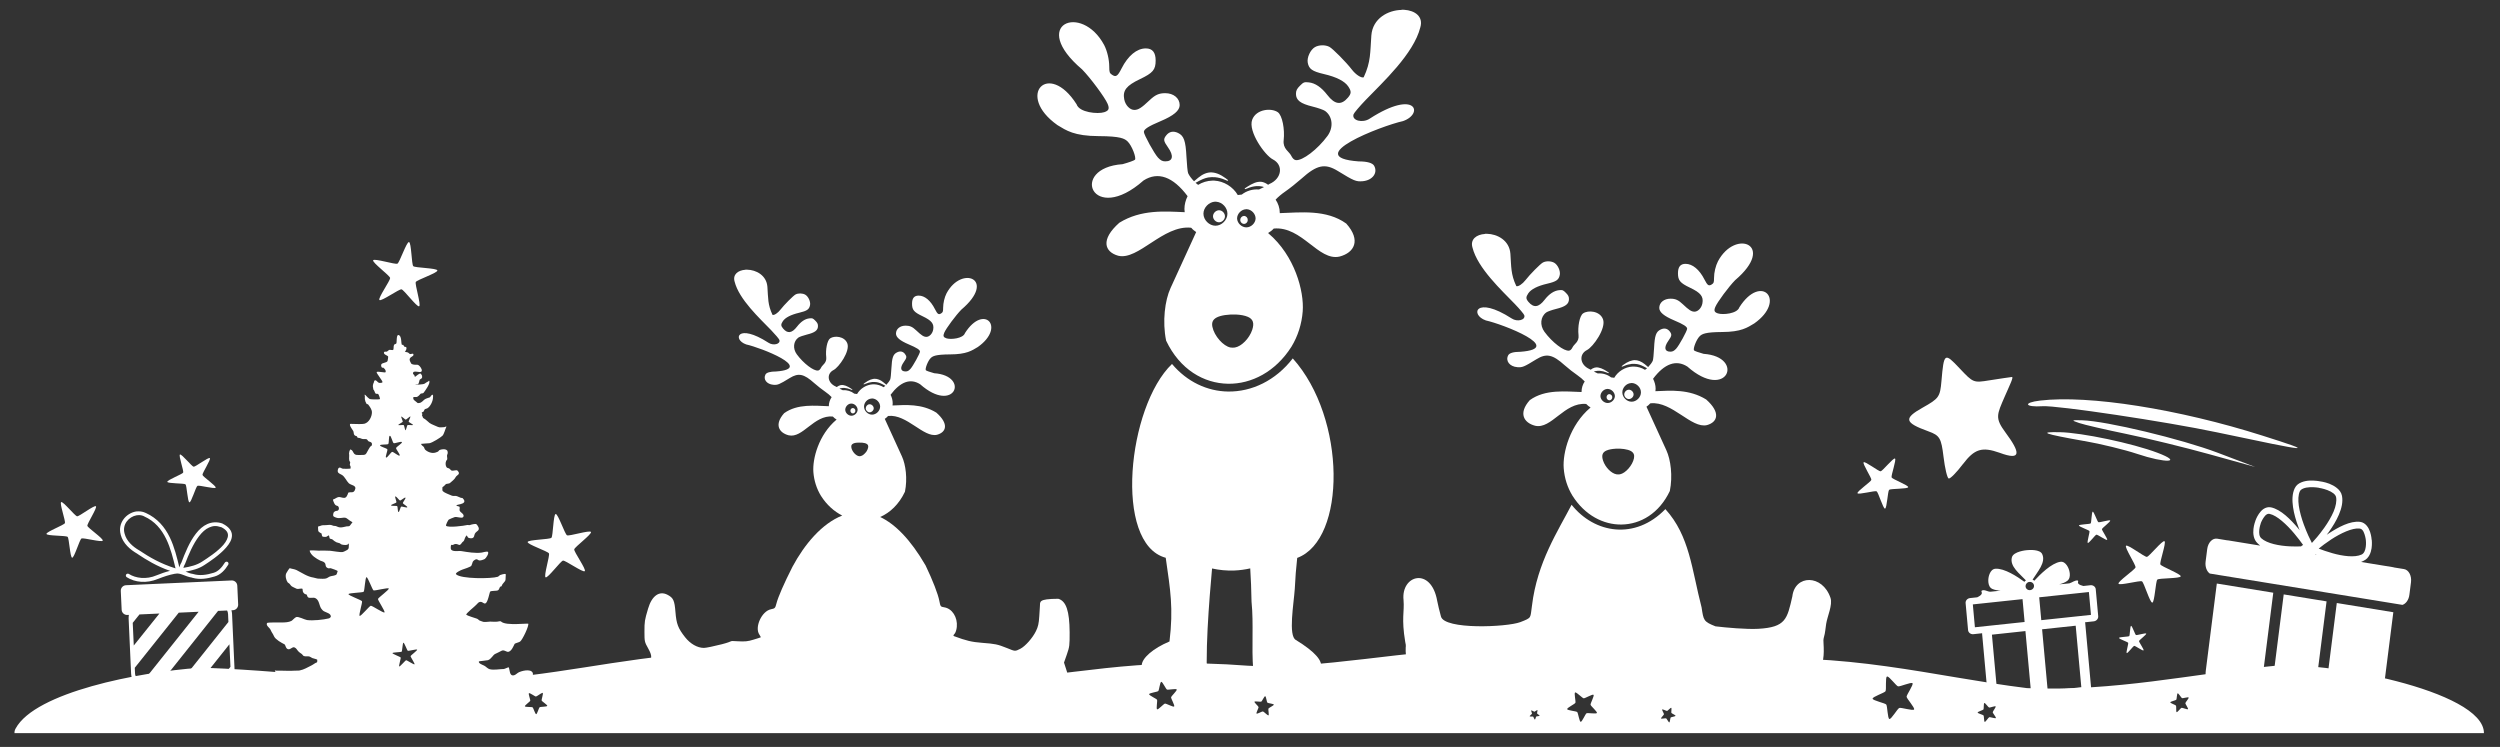
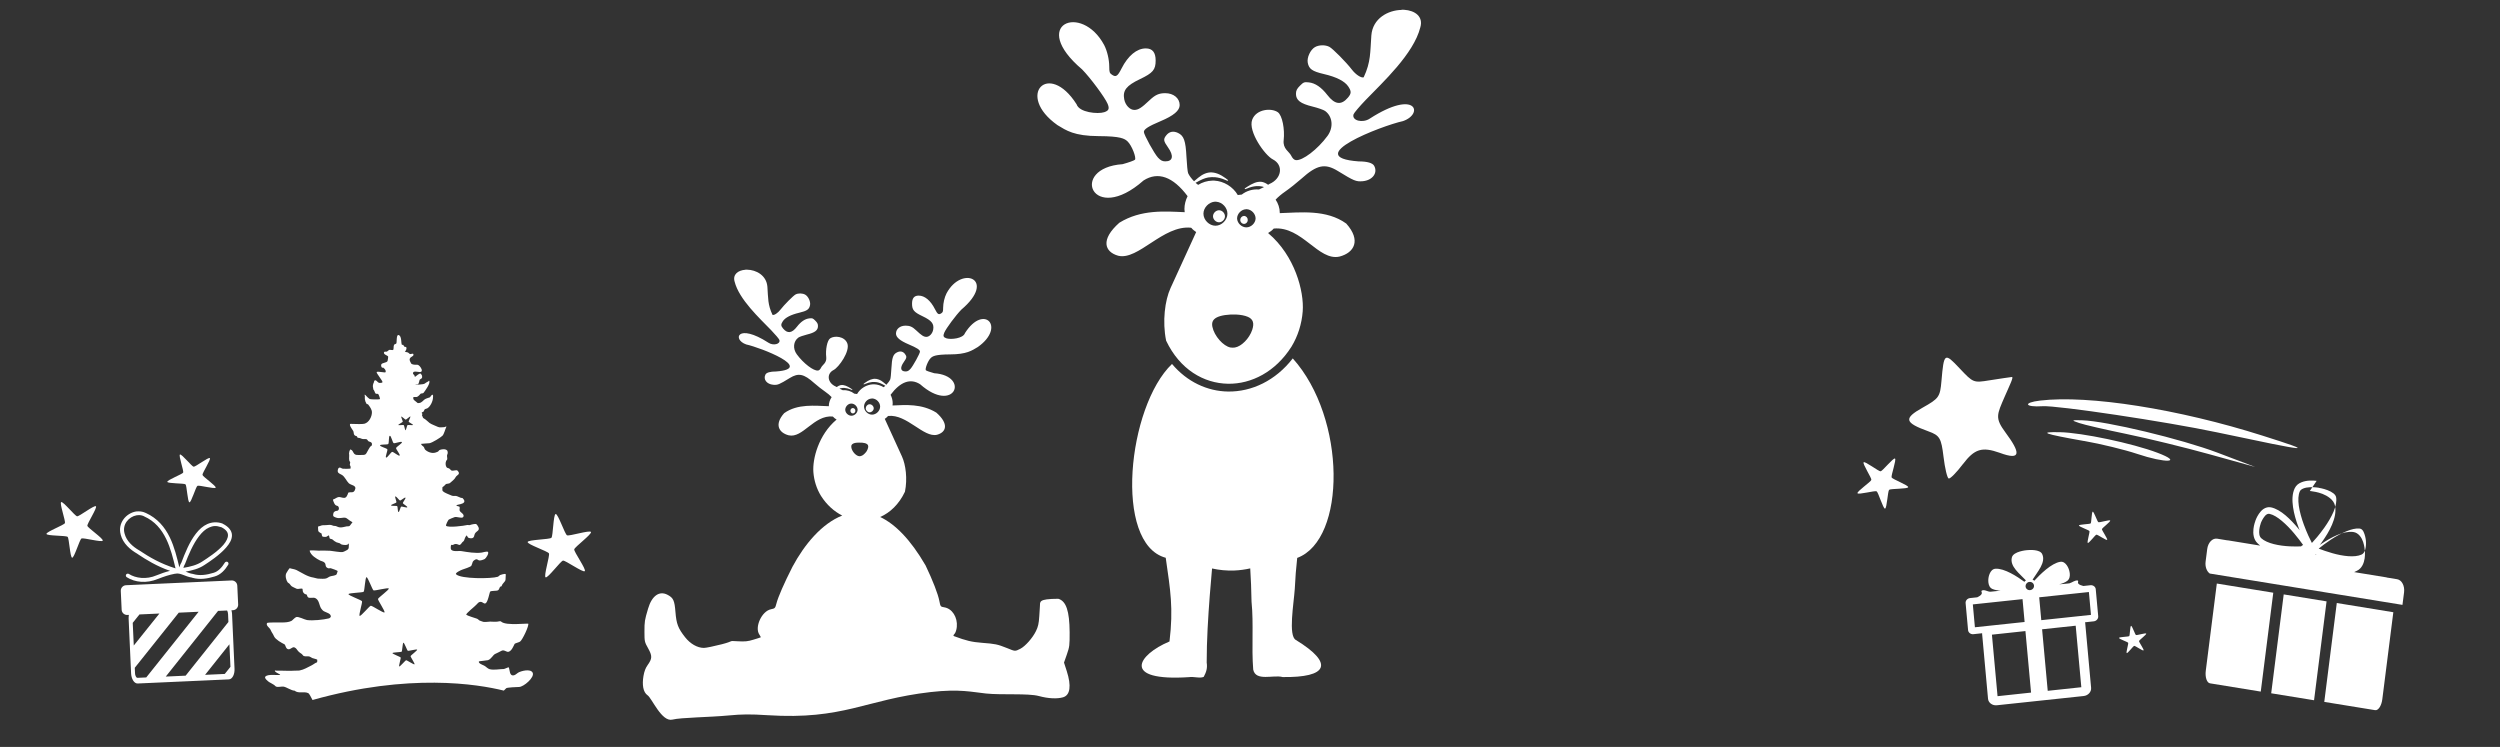
<svg xmlns="http://www.w3.org/2000/svg" id="Ebene_1" data-name="Ebene 1" viewBox="0 0 577.47 172.53">
  <rect x="0" y="0" width="577.47" height="172.53" fill="#333333" stroke="none" />
  <defs>
    <clipPath id="clippath">
      <rect x="3.35" y="2.24" width="570.43" height="167.17" style="fill: none;" />
    </clipPath>
    <clipPath id="clippath-1">
      <rect x="3.35" y="2.24" width="570.43" height="167.17" style="fill: none;" />
    </clipPath>
  </defs>
  <g style="clip-path: url(#clippath);">
    <path d="m453.41,107.21c2.67-3.53,4.41-4.07,8.49-2.62,5.15,1.92,4.75-.09,1.35-4.68-2.49-3.37-2.01-4.09-.15-8.38,1.11-2.56,2.11-4.51,1.61-4.45-.49.06-3.11.44-5.16.77-3.71.6-3.74.59-6.91-2.77-3.48-3.7-3.62-3.6-4.18,2.87-.32,3.74-.57,4.09-4.35,6.21-4.45,2.5-4.22,3.46,1.34,5.48,2.6.94,2.96,1.55,3.48,5.86.32,2.65.85,4.91,1.19,5.03.33.12,1.81-1.37,3.28-3.32h0Zm27.96-5.36c3.93.69,9.44,2.04,12.25,2.98,6.7,2.25,10.77,2.04,4.75-.24-5.76-2.19-17.49-4.66-22.55-4.76-5.08-.1-3.77.38,5.54,2.03h0Zm9.89-1.59c4.87,1,13.53,3.12,19.25,4.71l10.4,2.89-8.59-3.26c-8.4-3.19-25.8-7.36-31.36-7.52-2.54-.07-2.6-.01-.67.64,1.17.4,6.11,1.54,10.98,2.54h0Zm-19.45-6.43c3.35-.22,28.57,3.56,40.26,6.03,22.16,4.69,23.11,4.76,10.58.78-19.42-6.17-40.22-9.45-51.43-8.11-4.02.48-3.53,1.57.59,1.3h0Zm0,0" style="fill: #fff;" />
-     <path d="m47.87,154.27c21.68.8,42.6,4.21,59.86,2.96,20.13-.91,34.5-5.12,53.71-6.38,25.03-.38,36.65,8.22,62.63,6.77,24.61-1.57,37.43-5.91,64.15-3.85,15.99,1.05,37.62-3.83,55.37-4.02,20.83.39,39.01,5.44,55.98,2.9,26.34-2.41,47.15,3.66,68.65,6.3,20.37.82,38.05-3.28,56.27-5.06,11.71-1.5,49.27,5.54,49.27,15.45H3.35c-.03-.34.05-.7.27-1.08,4.54-8.35,28.27-13.01,42.35-14,.63,0,1.26,0,1.9,0h0Zm105.68.24s-.06,0-.08,0c-.4.1-.4,2.74-.66,3.06-.26.31-2.87.85-2.89,1.26-.02.41,2.5,1.24,2.72,1.58.22.34-.06,2.96.32,3.11.38.15,1.94-1.98,2.34-2.08.4-.1,2.82.97,3.08.66.26-.31-1.29-2.45-1.27-2.86.02-.41,1.81-2.36,1.59-2.7-.22-.34-2.75.47-3.13.32-.36-.14-1.54-2.17-2.01-2.33h0Zm282.42,1.75s-.08,0-.1.02c-.42.16-.1,3.02-.34,3.39-.24.37-3,1.27-2.98,1.71.02.44,2.87,1.02,3.15,1.36.28.34.3,3.23.73,3.34.43.11,1.87-2.39,2.28-2.55.42-.16,3.18.72,3.42.35.24-.37-1.7-2.5-1.73-2.94-.02-.44,1.65-2.78,1.37-3.12-.28-.34-2.92.84-3.35.72-.4-.11-1.92-2.16-2.45-2.28h0Zm-167.67,1.24s-.05,0-.07,0c-.29.05-.47,1.91-.68,2.12-.2.21-2.07.44-2.12.72-.04.29,1.69,1.04,1.83,1.29.14.26-.24,2.09.02,2.22.26.13,1.52-1.28,1.81-1.33.29-.05,1.93.88,2.13.67.2-.21-.75-1.83-.71-2.12.04-.29,1.44-1.56,1.3-1.81-.14-.26-1.99.15-2.25.02-.25-.12-.94-1.63-1.27-1.78h0Zm-84.07.35c-.27,0-.74,1.68-.96,1.83-.22.15-1.98.03-2.06.29-.09.25,1.38,1.22,1.46,1.48.08.26-.59,1.87-.37,2.03.22.16,1.61-.91,1.88-.91.27,0,1.61,1.11,1.83.96.22-.15-.38-1.78-.29-2.03.09-.25,1.57-1.17,1.49-1.43-.08-.26-1.83-.19-2.05-.35-.22-.16-.64-1.86-.91-1.86h0Zm179.67,2.08s-.05,0-.07.02c-.28.15.2,2.1.07,2.39-.13.28-1.97,1.16-1.91,1.46.06.31,2.09.46,2.32.67.23.21.5,2.23.81,2.27.31.04,1.08-1.83,1.35-1.98.28-.15,2.27.21,2.4-.07.13-.28-1.41-1.59-1.47-1.9-.06-.31.92-2.09.69-2.3-.23-.21-1.97.85-2.28.81-.29-.04-1.53-1.32-1.91-1.36h0Zm-198.2,0c-.12-.02-.42.68-.52.74-.1.05-.86-.09-.91.02-.05.1.52.61.54.72.02.12-.36.77-.27.86.08.08.75-.3.86-.29.12.02.62.58.73.52.1-.05-.05-.8,0-.91.05-.1.75-.42.73-.54-.02-.12-.78-.19-.86-.27-.08-.08-.17-.84-.29-.86h0Zm-40.34.12s-.05-.01-.1,0c-.35.1-1.27.84-1.47.84-.23,0-1.42-.91-1.61-.77-.19.14.37,1.53.3,1.75-.07.22-1.31,1.06-1.24,1.28.08.22,1.59.1,1.78.24.19.13.6,1.58.83,1.58.23,0,.61-1.46.8-1.6.19-.14,1.69-.1,1.76-.32.07-.22-1.21-1.01-1.29-1.23-.08-.22.43-1.63.24-1.76h0Zm377.66.1c-.19.05-.2,1.33-.32,1.48-.13.15-1.38.41-1.39.6-.01.2,1.21.59,1.32.76.11.17-.03,1.44.15,1.51.18.07.94-.96,1.13-1.01.19-.05,1.36.47,1.49.32.13-.15-.62-1.18-.61-1.38.01-.2.87-1.14.76-1.31-.11-.17-1.34.22-1.52.15-.18-.07-.82-1.18-1.02-1.13h0Zm-210.77.66c-.2-.03-.73,1.17-.91,1.26-.18.09-1.48-.16-1.57.02-.09.18.91,1.04.95,1.24.03.2-.62,1.35-.47,1.5.15.14,1.27-.53,1.47-.5.2.03,1.11,1,1.29.91.18-.09-.11-1.38-.02-1.56.09-.18,1.29-.73,1.25-.92-.03-.2-1.34-.31-1.49-.45-.15-.14-.29-1.45-.49-1.48h0Zm166.11,1.58c-.19.06-.09,1.33-.2,1.49-.11.16-1.36.51-1.35.71,0,.2,1.25.51,1.37.67.12.16.08,1.44.27,1.49.19.06.86-1.03,1.05-1.09.19-.06,1.41.36,1.52.2.11-.16-.72-1.13-.73-1.33,0-.2.8-1.2.68-1.36-.12-.16-1.32.33-1.51.27-.19-.06-.91-1.12-1.1-1.06h0Zm-72.33,1.11c-.14-.07-.8.69-.95.72-.15.03-1.03-.45-1.13-.34-.11.11.43.96.41,1.11-.02.15-.75.84-.68.97.07.13,1.05-.1,1.18-.03.14.07.58.97.73.94.15-.03.22-1.03.32-1.14.11-.11,1.1-.23,1.12-.39.02-.15-.89-.54-.96-.67-.07-.13.11-1.11-.03-1.18h0Zm-30.92.52s-.03,0-.05,0c-.16.05-.54.38-.63.39-.1,0-.65-.38-.73-.32-.08.07.2.67.17.77-.03.1-.58.51-.54.6.04.1.71.01.8.07.09.06.3.69.41.69.1,0,.24-.66.32-.72.08-.06.75-.07.78-.17.03-.1-.55-.42-.59-.52-.04-.1.15-.73.07-.79h0Zm0,0" style="fill: #fff;" />
  </g>
  <path d="m31.69,118.12c-.09.01-.18.02-.28.03-2.26.38-4.27,2.67-3.53,5.33.01.01,0,.03,0,.04.54,2.03,2.18,3.44,3.85,4.4.01.01.03.03.04.04,2.05,1.37,4.43,2.83,7.5,3.9-1.07.26-2.09.63-3.09,1.03-2.42,1.04-4.87.66-6.39-.3-.05-.04-.1-.06-.16-.07-.22-.05-.47.07-.54.28-.07.21.04.47.24.56,1.79,1.14,4.5,1.49,7.18.35t.02,0c1.26-.5,2.56-.94,3.87-1.18.01,0,.05,0,.06,0,.62-.15,1.16.01,1.81.25.62.24,1.31.53,2.08.64.03,0,.05.03.08.04,1.73.5,3.51.2,5.12-.29,1.45-.39,2.48-1.59,3.17-2.73.13-.21.06-.52-.15-.64-.21-.12-.52-.04-.64.17-.64,1.05-1.53,2.06-2.62,2.35-1.55.48-3.2.73-4.7.27-.03-.01-.09-.03-.12-.03-.52-.06-1.05-.29-1.62-.52,1.5-.27,3.05-.64,4.37-1.54,1.12-.73,3.52-2.3,5.03-4.06.76-.88,1.34-1.83,1.31-2.84-.03-1.01-.75-1.94-2.15-2.63l-.02-.04h-.02c-1.26-.44-2.46-.33-3.49.12-1.02.45-1.89,1.24-2.64,2.21-1.51,1.93-2.55,4.56-3.37,6.72-.12.18-.22.36-.29.57-.06.19-.11.35-.17.52-.55-2.26-1.13-4.71-2.21-6.94-1.13-2.34-2.86-4.43-5.56-5.65-.01-.01-.01.01-.02,0-.53-.25-1.09-.37-1.65-.36-.09,0-.2.01-.3.01h0Zm.32.87c.43-.02.86.07,1.25.26l.02.02c2.51,1.12,4.03,3.01,5.11,5.23,1.03,2.12,1.61,4.52,2.16,6.79-3.44-1.06-6.05-2.6-8.3-4.1v-.04h-.06c-1.57-.9-2.97-2.18-3.41-3.89-.62-2.14,1.01-3.92,2.77-4.23.15-.02.31-.03.45-.04h0Zm17.58,2.52c.44-.02.94.08,1.45.25.02.01.04-.01.06,0,1.18.59,1.54,1.22,1.56,1.84.02.64-.38,1.46-1.06,2.26-1.37,1.59-3.73,3.09-4.86,3.83-1.26.85-2.82,1.22-4.39,1.48.04-.12.08-.23.12-.34.08-.24.21-.45.16-.4l.08-.08.02-.06c.81-2.14,1.89-4.7,3.28-6.48.69-.89,1.44-1.59,2.28-1.96.42-.18.84-.32,1.31-.34h0Zm-20.49,13.67c-.69.03-1.23.62-1.2,1.32l.2,4.35c.03.69.62,1.23,1.32,1.2l.35-.02c-.04.27-.07.56-.06.85l.57,12.66c.03.62.19,1.18.45,1.62.26.43.64.74,1.06.72l21.09-.95c.42-.02.77-.36.99-.81.22-.46.33-1.03.3-1.65l-.57-12.66c-.01-.3-.07-.58-.14-.84l.35-.02c.69-.03,1.23-.62,1.2-1.32l-.2-4.35c-.03-.69-.62-1.23-1.32-1.2l-24.4,1.1h0Zm3.11,6.75l4.61-.21-5.92,7.39-.24-5.24,1.55-1.94Zm9.08-.41l4.59-.21-12.1,15.17-2.05.09c-.1,0-.2-.06-.31-.24-.11-.18-.22-.47-.23-.82l-.06-1.26,10.16-12.73h0Zm9.08-.41l2.09-.09c.11.18.2.49.22.84l.08,1.81-9.88,12.4-4.59.21,12.08-15.17h0Zm2.62,7.7l.24,5.22-1.31,1.64-4.55.21,5.62-7.06Zm0,0" style="fill: #fff;" />
-   <path d="m535.12,111.07c-.42-.04-1-.09-1.61-.06-.62.03-1.28.14-1.89.39-.62.24-1.22.65-1.56,1.37-.61,1.27-.62,2.81-.4,4.36.22,1.55.7,3.14,1.24,4.6.1.27.19.51.29.77-.09-.11-.15-.22-.24-.33-1.81-2.16-4.09-4.5-6.39-4.98-.63-.13-1.22.06-1.69.36-.46.3-.81.72-1.09,1.13-.54.8-.81,1.59-.82,1.63v.03s-.33.83-.44,1.84c-.11,1.04-.02,2.43.99,3.35l.55.5-7.41-1.21c-.07-.01-.14-.02-.2-.01l-2.31-.38c-1.09-.18-2.11.9-2.3,2.4l-.37,2.89c-.15,1.17.25,2.26.96,2.76l44.51,7.24c.8-.26,1.46-1.17,1.6-2.34l.37-2.89c.19-1.5-.52-2.86-1.61-3.04l-2.29-.37c-.06-.03-.13-.05-.2-.06l-7.43-1.21.63-.3c1.19-.55,1.65-1.86,1.8-2.89.14-1.01.04-1.86.04-1.9,0,0,0-.03,0-.03h-.03s-.04-.89-.36-1.83c-.16-.48-.4-.99-.77-1.43-.37-.44-.89-.81-1.53-.89-2.33-.28-5.07,1.25-7.35,2.74-.13.09-.24.17-.37.26.17-.23.33-.43.5-.67.88-1.24,1.73-2.6,2.33-4.02.6-1.42.97-2.91.7-4.32-.15-.8-.65-1.39-1.18-1.81-.53-.43-1.14-.75-1.72-.98-1.15-.44-2.18-.56-2.21-.56h-.02s-.28-.07-.7-.11h0Zm.51,1.62h.02s.97.14,1.98.53c.51.19,1,.45,1.37.74.36.29.55.59.61.88.17.9-.05,2.07-.57,3.32-.53,1.25-1.33,2.58-2.17,3.76-1.21,1.7-2.24,2.85-2.85,3.5-.42-.82-1.13-2.25-1.87-4.27-.51-1.4-.95-2.93-1.15-4.3-.19-1.37-.14-2.57.25-3.38.13-.26.4-.48.83-.65.42-.17.96-.25,1.5-.28,1.07-.05,2.06.13,2.06.13h0Zm-11.32,6.03c1.62.34,3.89,2.43,5.63,4.51.86,1.03,1.53,1.92,2.05,2.65-.17.08-.33.19-.48.33-.73.03-1.57.03-2.56-.01-2.44-.11-5.28-.65-6.61-1.86-.5-.45-.55-1.2-.47-1.99.09-.78.33-1.42.33-1.42v-.03s0-.03,0-.03c0,0,.24-.65.65-1.26.2-.3.44-.6.69-.76.25-.16.47-.2.76-.14h0Zm20.7,3.37c.3.03.5.14.7.37.2.23.35.59.47.95.24.71.31,1.41.31,1.41v.03s0,.03,0,.03c0,0,.08.69-.03,1.47-.11.78-.38,1.48-.97,1.75-1.58.74-4.38.36-6.75-.32-1.27-.36-2.36-.75-3.15-1.06.71-.57,1.66-1.31,2.88-2.11,2.19-1.43,4.91-2.72,6.55-2.52h0Zm-10.18,5.93c.14.06.12.06.29.13l-.3-.05s0-.06,0-.09h0Zm-22.77,6.77l-2.55,20.14c-.19,1.47.24,2.79.97,2.91l11.73,1.91,2.89-22.84-13.04-2.12Zm15.45,2.51l-2.89,22.84,9.9,1.61,2.89-22.84-9.9-1.61Zm12.26,1.99l-2.89,22.84,11.75,1.91c.72.12,1.46-1.01,1.65-2.48l2.55-20.14-13.06-2.13Zm0,0" style="fill: #fff;" />
+   <path d="m535.12,111.07c-.42-.04-1-.09-1.61-.06-.62.03-1.28.14-1.89.39-.62.24-1.22.65-1.56,1.37-.61,1.27-.62,2.81-.4,4.36.22,1.55.7,3.14,1.24,4.6.1.27.19.51.29.77-.09-.11-.15-.22-.24-.33-1.81-2.16-4.09-4.5-6.39-4.98-.63-.13-1.22.06-1.69.36-.46.3-.81.72-1.09,1.13-.54.8-.81,1.59-.82,1.63v.03s-.33.83-.44,1.84c-.11,1.04-.02,2.43.99,3.35l.55.5-7.41-1.21c-.07-.01-.14-.02-.2-.01l-2.31-.38c-1.09-.18-2.11.9-2.3,2.4l-.37,2.89c-.15,1.17.25,2.26.96,2.76l44.51,7.24l.37-2.89c.19-1.5-.52-2.86-1.61-3.04l-2.29-.37c-.06-.03-.13-.05-.2-.06l-7.43-1.21.63-.3c1.19-.55,1.65-1.86,1.8-2.89.14-1.01.04-1.86.04-1.9,0,0,0-.03,0-.03h-.03s-.04-.89-.36-1.83c-.16-.48-.4-.99-.77-1.43-.37-.44-.89-.81-1.53-.89-2.33-.28-5.07,1.25-7.35,2.74-.13.09-.24.17-.37.26.17-.23.33-.43.5-.67.88-1.24,1.73-2.6,2.33-4.02.6-1.42.97-2.91.7-4.32-.15-.8-.65-1.39-1.18-1.81-.53-.43-1.14-.75-1.72-.98-1.15-.44-2.18-.56-2.21-.56h-.02s-.28-.07-.7-.11h0Zm.51,1.62h.02s.97.14,1.98.53c.51.19,1,.45,1.37.74.36.29.55.59.61.88.17.9-.05,2.07-.57,3.32-.53,1.25-1.33,2.58-2.17,3.76-1.21,1.7-2.24,2.85-2.85,3.5-.42-.82-1.13-2.25-1.87-4.27-.51-1.4-.95-2.93-1.15-4.3-.19-1.37-.14-2.57.25-3.38.13-.26.4-.48.83-.65.42-.17.96-.25,1.5-.28,1.07-.05,2.06.13,2.06.13h0Zm-11.32,6.03c1.62.34,3.89,2.43,5.63,4.51.86,1.03,1.53,1.92,2.05,2.65-.17.08-.33.19-.48.33-.73.03-1.57.03-2.56-.01-2.44-.11-5.28-.65-6.61-1.86-.5-.45-.55-1.2-.47-1.99.09-.78.33-1.42.33-1.42v-.03s0-.03,0-.03c0,0,.24-.65.65-1.26.2-.3.44-.6.69-.76.25-.16.47-.2.76-.14h0Zm20.7,3.37c.3.03.5.14.7.37.2.23.35.59.47.95.24.71.31,1.41.31,1.41v.03s0,.03,0,.03c0,0,.08.69-.03,1.47-.11.78-.38,1.48-.97,1.75-1.58.74-4.38.36-6.75-.32-1.27-.36-2.36-.75-3.15-1.06.71-.57,1.66-1.31,2.88-2.11,2.19-1.43,4.91-2.72,6.55-2.52h0Zm-10.18,5.93c.14.06.12.06.29.13l-.3-.05s0-.06,0-.09h0Zm-22.77,6.77l-2.55,20.14c-.19,1.47.24,2.79.97,2.91l11.73,1.91,2.89-22.84-13.04-2.12Zm15.45,2.51l-2.89,22.84,9.9,1.61,2.89-22.84-9.9-1.61Zm12.26,1.99l-2.89,22.84,11.75,1.91c.72.12,1.46-1.01,1.65-2.48l2.55-20.14-13.06-2.13Zm0,0" style="fill: #fff;" />
  <path d="m468.1,127.09s-3,.27-3.37,1.63c-.58,2.11,1.84,3.82,3.23,5.34-.13.09-.25.21-.35.33-1.55-1.15-4.61-3.16-6.68-3.02-1.35.09-1.61,2.1-1.61,2.1,0,0-.36,2.01.89,2.57.54.24,1.2.36,1.91.37-.3.04-.6.08-.88.12-.19.02-.37.04-.39.04-.1.02-.7.08-1.07.11-.64.04-1.43-.61-2.02-.25-.08.08-.1.16-.05.27.05.1.06.16.07.24.01.13-.03.23-.11.35-.1.14-.18.22-.37.35-.16.11-.34.21-.58.33l-1.67.18c-.6.06-1.07.58-1.02,1.15l.57,6.25c.05.57.61,1,1.21.94l2.04-.22c0,.08,0,.15,0,.22l1.36,14.92c.08.92,1,1.6,2.01,1.5l20.1-2.14c1.01-.11,1.79-.97,1.7-1.89l-1.36-14.92c0-.08-.02-.14-.04-.22l2.02-.22c.6-.06,1.07-.6,1.02-1.17l-.57-6.25c-.05-.57-.61-.98-1.21-.92l-1.65.18c-.26-.07-.45-.13-.63-.2-.2-.09-.33-.15-.45-.26-.1-.1-.16-.18-.17-.32,0-.08.02-.14.05-.25.03-.12-.02-.19-.12-.25-.73-.04-1.16.44-1.91.67-.37.04-.94.1-1.05.11-.03,0-.22.03-.42.04-.28.03-.59.05-.88.07.7-.17,1.35-.42,1.83-.77,1.13-.82.39-2.71.39-2.71,0,0-.62-1.92-1.96-1.72-2.05.3-4.69,2.92-6.01,4.37-.12-.1-.26-.19-.4-.25,1.1-1.79,3.15-3.98,2.21-5.92-.53-1.1-2.9-.95-3.48-.89-.08,0-.14.01-.14.01h0Zm.48,7.35c.06-.02.12-.01.19-.02.54-.06,1.01.31,1.06.84.05.53-.35.99-.89,1.05-.54.06-1.01-.31-1.06-.84-.04-.46.27-.89.7-1.03h0Zm-12.88,5.17l11.48-1.22.48,5.28-11.48,1.22-.48-5.28Zm15.33-1.64l11.48-1.22.48,5.28-11.48,1.22-.48-5.28Zm-10.92,8.63l7.74-.83,1.3,14.21-7.74.83-1.3-14.21Zm11.59-1.24l7.76-.83,1.3,14.21-7.76.83-1.3-14.21Zm0,0" style="fill: #fff;" />
  <path d="m91.98,77.39c-.46.02-.29,1.8-.44,1.95-.16.16-.42.14-.52.32-.17.34-.03.99-.21,1.16-.12.12-.71-.06-.88,0-.22.07-.37.33-.6.4-.19.06-.51-.08-.61.12-.25.5.7.74.92.96.08.09-.1,1.05-.12,1.09-.23.46-1.23.35-1.45.79-.09.18,0,.65.19.75.11.05.36-.09.36.03,0,.02-.02.02-.05.02.06.05.14.11.18.14.2.16.45.58.31.85-.09.19-1.82-.26-2.04-.04-.21.21,1.46,2.09,1.33,2.37-.08.16-.66.18-.82.12-.36-.12-.7-.83-1.04-.49-.1.1-.06.24-.12.36-.21.42-.34.88-.16,1.42.02.06-.03.15,0,.19.09.13.24.31.28.45.06.18.14.42.28.57.1.1.45-.03.61.12.1.1.5,1.1.36,1.16-.24.12-2.14.06-2.33-.03-.08-.04-.21-.17-.28-.21-.16-.08-.76-.8-.85-.8-.13,0,0,.27,0,.4,0,.22-.04.46,0,.68.07.39.18.72.4,1.05.08.12.25,0,.35.13.42.56.88,1.15.88,1.83,0,.96-.66,2.36-1.76,2.63-.51.13-2.06.04-2.67.04-.04,0-.63-.03-.64,0-.02.05-.01.26,0,.31.08.41.61,1.03.76,1.33.13.25.07.59.21.85.17.29.43.27.64.37.06.03.05.26.16.31.16.08.32.05.5.09.19.05.32.13.51.19.29.1.71.01,1.01.07.26.05.33.45.57.53.41.14.72.16.72.66,0,.44-.22.31-.44.6-.12.16-.23.36-.32.52-.81,1.35-.4,1.35-2.17,1.35-.38,0-.85.03-1.13-.25-.23-.23-.34-.63-.57-.85-.04-.05-.21-.11-.25-.15-.25-.25-.51.91-.38,1.16.04.53-.16,1.31.19,1.66.14.14-.14.69,0,.83.11.11.13.18.13.4,0,.05.03.29,0,.32-.07.07-1.61.08-1.77.05-.17-.03-.36-.14-.5-.21-.56-.28-.77.48-.69.88.09.43.7.58,1,.78.66.44,1,1.36,1.54,1.89.53.53,1.99.43,1.39,1.64-.35.69-.81.34-1.42.5-.18.04-.23.93-.78,1.2-.31.15-.94-.08-1.23-.13-.5-.08-.83.2-1.25.42-.06.03-.32.1-.32.12-.07.2.07.43.13.6.45,1.2.87.62,1.12,1.13.21.43.03.92-.49.92-.22,0-.34.14-.49.21-.22.11-.4.88-.15,1.07.14.1.34.19.51.25.91.36,1.66-.13,2.3.08.24.08.65.45.89.61.31.2.66.4.65.4-.11.11-.44.58-.6.79-.15.2-.51.13-.73.16-.53.09-1.23.35-1.78.21-.25-.06-.49-.19-.73-.28-.15-.06-.35,0-.51-.05-.2-.07-.37-.14-.57-.19-.35-.09-.86.03-1.22.03-.53,0-.92-.02-1.4.21-.13.06-.33,0-.4.16-.05.09,0,.37,0,.48,0,.69.07.64.64,1.01.05.03.08-.05.12.03.21.41-.04.81.61.81.13,0,.37.04.5,0,.1-.03.59-.36.6-.35.13.13.11.52.19.68.09.18.54.16.66.28.2.2.62.52.92.65.25.11.58.14.77.23.13.06.18.18.32.24.36.14,1.02.22,1.41.09.14-.05.35-.39.35-.24,0,.33.03.68-.03,1-.06.29-.32.46-.57.57-.27.12-.47.28-.76.35-.52.13-2.37-.24-2.91-.28-.9-.07-1.85-.03-2.74-.03-.14,0-2.09-.16-2.04.03.27,1.06,1.57,1.83,2.45,2.27.37.18.69.16,1.01.48.42.42-.02,1,.85,1.29.18.06.42-.06.6,0,.24.08,1.48.48,1.57.66-.1.25-.13.5-.24.72-.14.28-1.05.4-1.33.45-.42.07-.74.43-1.13.53-.51.13-1.14.04-1.68.04-.44,0-.79-.19-1.21-.25-1.42-.2-2.67-1.11-3.91-1.73-.49-.24-1.08-.27-1.57-.44-.08-.03-.7.96-.8,1.16-.3.59-.03,1.6.28,2.06.12.18.35.24.48.39.21.25.35.54.69.69.34.15.67.36,1.01.48.27.09,1.09-.19,1.29,0,0,0,.06.54.07.57.06.26.29.52.54.65.09.04.24,0,.31.07.16.16.17.57.4.69.48.24,1.17-.08,1.65.16.91.45.86,1.68,1.34,2.39.15.23.4.51.64.64.53.3,1.58.5,1.58,1.16,0,.02.02.14,0,.15-.11.11-.24.29-.45.34-1.23.31-3.75.57-5.04.38-.56-.08-2.05-.91-2.54-.67-.35.17-.84.76-1.08.88-.61.3-1.41.35-2.17.35-.46,0-3.31-.05-3.43.12-.34.51.46,1.05.69,1.38.14.19.21.48.35.69.26.36.41.7.6,1.08.35.7,1.7,1.44,2.36,1.77.27.13.24.85.72,1.09.63.31,1.05-.6,1.61-.37.37.15.56.51.8.81.23.29.62.54.9.73.12.08.25.37.44.45.4.16.91-.02,1.33.12.24.08.41.26.64.35.35.14.75.17,1.13.36.04.02.04.6-.07.64-.49.16-.73.45-1.3.73-.87.43-1.69.94-2.66,1.13-.38.08-.78.02-1.16.05-1.11.09-2.19,0-3.31,0h-.97c-.11,0-.31-.11-.31,0,0,.52,1.75.93,1.09,1-.71.08-2.68-.24-3.27.35-.38.38.67,1.17.88,1.3.37.22.8.43,1.13.65.17.11.28.32.48.39.46.18,1.22-.07,1.7,0,.66.09,1.8.93,2.54.93.88.75,2.23.11,3.15.57.31.15.6.89,1,1.59,22.32-6.28,38.19-3.66,44.19-2.17.2-.17.38-.37.57-.56.17-.17,2.54-.28,2.94-.28,1.06,0,3.68-2.23,3.15-3.3-.49-.98-2.67-.41-3.36,0-.27.16-.58.5-.92.59-1.15.29-.94-1.22-1.25-1.84-.03-.06-.98.4-1.12.4-.98,0-2.27.3-3.26.05-.5-.12-.87-.63-1.31-.84-.24-.12-1.42-.53-1.19-.97.03-.05,1.84-.2,2.09-.28.77-.26,1.16-1.22,1.66-1.44.49-.21,1.01-.5,1.49-.74.63-.31,1.13.4,1.64.23.7-.23,1.07-1.24,1.37-1.82.07-.13.99-.34,1.25-.52.55-.37,2.12-3.69,1.89-4.15,0-.02-.25,0-.28,0-.81,0-1.64.1-2.51.1-1.12,0-2.89.02-3.53-.62-.1-.1-.65.03-.75.05-.53.09-1.17,0-1.71,0-.41,0-1.4.19-1.77,0-.19-.1-.57-.16-.74-.27-.16-.11-.36-.34-.57-.41-.44-.15-2.23-.69-2.44-.9-.23-.23,2.04-1.97,2.34-2.35,1.13-1.41,1.55-.01,2.09-.28.57-.29.93-2.57,1.08-2.72.24-.24,1.43-.12,1.77-.29.36-.18.32-.61.56-.85.07-.07.19,0,.23-.05.14-.14.17-.36.28-.52.62-.83.74-.54.74-1.82,0-.09.05-.45,0-.51-.16-.16-1.19.16-1.31.22-.12.06-.35.34-.51.39-1.44.48-8.54.53-9.63-.57-.32-.32,1.16-.99,1.43-1.08.32-.11,1.97-.63,2.1-.91.36-.71.08-.99.97-1.44.29-.15.55.11.69.18.39.19,1.12-.14,1.42-.28.26-.13,1.06-1.33.74-1.65-.18-.18-1.22.13-1.41.16-1.37.23-3.36-.11-4.68-.33-.69-.12-2.01.23-2.44-.4-.1-.16-.07-.91.05-1.03.06-.06.32.04.39,0,.16-.08.39-.22.64-.22.79,0,.8.68,1.48-.33.13-.19.38-.26.47-.52.09-.27.32-.98.62-1.13.04-.02.16.4.33.52.18.12.76.2.97.1.53-.26.32-.53.57-1.02.16-.32.48-.48.74-.74.44-.44-.1-1.15-.38-1.44-.2-.2-1.34.11-1.49.18-.16.08-.47-.04-.64,0-.72.18-4.39.67-4.89.17-.13-.13.49-1.36.63-1.43.39-.2.94-.42,1.37-.57.45-.15,1.77.4,1.99-.05.34-.68-.73-.99-.86-1.49-.06-.25.08-.56,0-.8-.05-.14-.26-.13-.39-.17-1.61-.54,2.83-.12,1.08-1.87-.08-.08-.28-.01-.39-.07-.29-.15-.59-.22-.91-.38-.33-.16-.86.04-1.2-.13-.67-.33-1.58-.55-2.1-1.07-.14-.14-.04-.75-.05-.9.31-.16.47-.37.74-.64.2-.2.78-.09,1.02-.33.41-.41.99-.72,1.32-1.38.21-.43,1.25-.6.38-1.47-.22-.22-1.07.14-1.36,0-.23-.11-.38-.43-.63-.52-.29-.1-.43-.06-.58-.35-.29-.59-.19-1.28.17-1.64.14-.14-.06-.84,0-1.03.12-.35.22-.47.11-.91-.19-.78-1.87-.41-1.98-.18-.15.3-.51.37-.79.47-.86.29-1.9-.17-2.41-.68-.17-.17-.18-.53-.38-.69-.08-.06-.61-.44-.52-.64.02-.03,1.8-.13,1.92-.15.67-.13,2.56-1.3,2.98-1.72.39-.39.64-1.53.9-2.04.12-.24-.35.05-.45.05-.43,0-1.1.14-1.48-.05-.56-.28-1.48-.57-1.95-.92-.43-.32-.86-.83-1.36-1.07-.25-.13-.22-.51-.4-.7-.02-.02.11-.25.12-.28.02-.1-.28-.22-.12-.38.06-.06.29-.11.35-.17.17-.17.15-.38.33-.57.08-.08.39-.12.52-.18.74-.37,1.36-1.72,1.36-2.51,0-.16.07-.5-.05-.62-.22-.22-.55.52-.69.57-.3.1-1.04.3-1.31.57-.2.2-.56.55-.91.69-.06.02-.53.1-.58.05-.2-.2-.67-.51-.9-.74-.04-.04-.19-.5-.12-.57.17-.17.6-.02.86-.1.26-.09.69-.53.8-.69.14-.2.55-.03.74-.28.26-.35,1.74-2.3,1.25-2.79-.03-.03-.16.17-.17.17-.27.13-.59.32-.85.52-.29.22-2.23.28-2.23.21,0-.04.67-.04.74-.11.19-.19.24-.77.33-.97.09-.18.51-.26.57-.51.05-.2,0-.53-.1-.62-.11-.11-.07-.18-.18-.28-.28-.28-1.13.61-1.36.72-.05.03-.1-.3-.12-.33-.11-.21-.34-.28-.34-.46,0-.95,1.71.06,2-.52.13-.25-.06-.61-.18-.8-.74-1.12-1.02-.49-1.92-.79-.35-.12-.33-.19-.52-.57-.66-1.32,1.05-1.08.68-1.82-.1-.2-.59.11-.8,0-.09-.05-.26-.21-.33-.28-.16-.16-.62-.11-.8-.29-.04-.04.13-.12.16-.16.12-.18.29-.56.17-.8-.1-.2-.24-.05-.38-.12-.14-.07-.25-.35-.35-.46-.05-.05-.24.05-.28,0-.25-.25.02-2.19-.85-2.28h0Zm-3.39,7.61c-.06-.05-.1-.07-.1-.02,0,.03.05.03.1.02h0Zm6.2,11.2c.09.07-.44,1.11-.4,1.21.03.11,1.06.64,1.02.75-.04.11-1.19-.04-1.29.03-.09.07-.33,1.2-.45,1.2-.12,0-.31-1.14-.4-1.2-.09-.07-1.24.09-1.27-.02-.03-.11,1-.65,1.04-.76.04-.11-.45-1.13-.35-1.19.09-.07.92.72,1.03.72.12,0,.98-.8,1.07-.74h0Zm-4.74,4.45c.29-.04.63,1.58.88,1.71.26.13,1.78-.5,1.91-.24.13.26-1.3,1.09-1.35,1.38-.05.28,1.03,1.53.82,1.73-.21.2-1.43-.89-1.72-.85-.29.04-1.15,1.44-1.41,1.31-.26-.13.42-1.64.29-1.9-.13-.26-1.74-.64-1.69-.92.05-.28,1.7-.11,1.9-.31.21-.2.07-1.85.35-1.89h0Zm1.33,14.03s.03,0,.05.01c.25.12.79.9.97.92.21.03,1.1-.8,1.25-.66.16.14-.63,1.07-.59,1.27.04.2,1.11.76,1.02.95-.09.19-1.22-.24-1.41-.14-.19.1-.41,1.27-.62,1.24-.21-.03-.15-1.2-.3-1.35-.16-.14-1.38.01-1.42-.19-.04-.2,1.14-.5,1.23-.69.09-.19-.43-1.27-.24-1.37.01,0,.03,0,.04-.01h0Zm-6.72,18.65c.31-.04,1.34,2.89,1.62,3.04.28.14,3.38-.7,3.52-.43.14.28-2.44,2.12-2.49,2.42-.05.3,1.73,2.88,1.5,3.1-.23.21-2.84-1.58-3.16-1.54-.31.04-2.29,2.48-2.57,2.34-.28-.14.68-3.1.54-3.38-.14-.28-3.17-1.34-3.12-1.64.05-.3,3.27-.33,3.5-.55.23-.21.34-3.32.66-3.36h0Zm8.53,15.12c.19-.03.84,1.78,1.01,1.87.17.09,2.07-.43,2.16-.26.09.17-1.48,1.31-1.52,1.5-.03.19,1.05,1.76.91,1.89-.14.13-1.75-.97-1.94-.94-.19.03-1.42,1.52-1.59,1.44-.17-.09.42-1.9.33-2.07-.09-.17-1.94-.84-1.9-1.02.03-.19,1.99-.2,2.13-.33.14-.13.21-2.04.4-2.06h0Zm0,0" style="fill: #fff;" />
  <path d="m495.14,150.24c-.17.17-1.92-1.09-2.16-1.05-.24.04-1.52,1.77-1.73,1.67-.21-.11.44-2.17.33-2.38-.11-.21-2.16-.89-2.12-1.13.04-.24,2.2-.25,2.37-.42.17-.17.18-2.33.42-2.37.24-.04.92,2.01,1.13,2.12.21.11,2.27-.54,2.38-.33.11.21-1.63,1.49-1.67,1.73-.04.24,1.22,1.99,1.05,2.16h0Zm0,0" style="fill: #fff;" />
  <path d="m16.66,128.83c.49.06,1.72-4.2,2.16-4.44.43-.24,4.7.94,4.91.49.21-.45-3.46-2.94-3.55-3.42-.1-.48,2.34-4.18,1.98-4.52-.36-.34-3.86,2.38-4.35,2.32-.49-.06-3.25-3.52-3.68-3.28-.43.24,1.07,4.41.86,4.86-.21.45-4.35,2.01-4.26,2.49.1.48,4.52.34,4.89.68.36.34.56,4.76,1.05,4.82h0Zm0,0" style="fill: #fff;" />
  <path d="m486.73,124.7c-.19.19-2.21-1.25-2.48-1.2-.27.04-1.74,2.04-1.99,1.91-.25-.13.5-2.48.38-2.73-.12-.25-2.47-1.03-2.43-1.3.04-.27,2.52-.29,2.71-.48.19-.19.21-2.67.48-2.71.27-.04,1.05,2.31,1.3,2.43.25.13,2.6-.62,2.73-.38.13.25-1.87,1.71-1.91,1.99-.04.27,1.4,2.28,1.2,2.48h0Zm0,0" style="fill: #fff;" />
  <path d="m435.42,117.49c-.44.05-1.55-3.78-1.94-4-.39-.22-4.23.84-4.42.44-.19-.4,3.11-2.65,3.2-3.08.09-.44-2.11-3.77-1.78-4.07.33-.3,3.48,2.14,3.92,2.09.44-.05,2.93-3.17,3.32-2.95.39.22-.96,3.97-.78,4.37.19.4,3.92,1.81,3.83,2.24-.09.44-4.07.31-4.4.61-.33.3-.51,4.29-.95,4.34h0Zm0,0" style="fill: #fff;" />
-   <path d="m87.65,69.3c.4.4,4.53-2.56,5.09-2.47.56.09,3.57,4.18,4.08,3.92.5-.26-1.03-5.1-.78-5.61.26-.5,5.08-2.11,4.99-2.67-.09-.56-5.17-.59-5.57-.99-.4-.4-.43-5.48-.99-5.57-.56-.09-2.16,4.74-2.67,4.99-.5.26-5.35-1.28-5.61-.78-.26.5,3.84,3.52,3.92,4.08.09.56-2.87,4.69-2.47,5.09h0Zm0,0" style="fill: #fff;" />
-   <path d="m497.15,139.19c-.54.06-1.91-4.64-2.38-4.9-.48-.27-5.19,1.03-5.42.54-.23-.49,3.82-3.24,3.93-3.78.11-.53-2.59-4.62-2.19-4.99.4-.37,4.27,2.63,4.81,2.57.54-.06,3.59-3.89,4.07-3.62.48.27-1.18,4.87-.95,5.37.23.49,4.81,2.22,4.7,2.75-.11.53-5,.38-5.4.75-.4.37-.62,5.26-1.16,5.32h0Zm0,0" style="fill: #fff;" />
  <path d="m135.07,131.93c-.39.39-4.47-2.52-5.02-2.44-.55.09-3.52,4.12-4.02,3.87-.5-.25,1.02-5.03.77-5.53-.25-.5-5.01-2.08-4.92-2.63.09-.55,5.1-.58,5.49-.98.39-.39.43-5.41.98-5.49.55-.09,2.13,4.67,2.63,4.92.5.25,5.27-1.26,5.53-.77.25.5-3.78,3.47-3.87,4.02-.09.55,2.83,4.63,2.44,5.02h0Zm0,0" style="fill: #fff;" />
  <g style="clip-path: url(#clippath-1);">
    <path d="m43.76,116.03c.42.05,1.48-3.6,1.85-3.81.37-.21,4.04.8,4.21.42.18-.38-2.97-2.52-3.05-2.94-.08-.42,2.01-3.59,1.7-3.88-.31-.29-3.32,2.04-3.74,1.99-.42-.05-2.79-3.02-3.16-2.82-.37.21.92,3.79.74,4.17-.18.38-3.74,1.72-3.66,2.14.08.42,3.88.3,4.2.58.31.29.48,4.09.9,4.14h0Zm0,0" style="fill: #fff;" />
    <path d="m323.73,2.24c.21,0,.42,0,.62.02,2.51.16,4.48,1.58,3.72,4.08-1.53,6.09-8.65,12.65-12.6,16.74-1.44,1.5-2.71,2.99-2.82,3.33-.46,1.44,2.1,2.1,3.76.98,10.74-6.92,12.51-1.1,7.67.58-5.01,1.1-23.68,8.33-10.25,9.31,1.97,0,3.23.36,3.59,1.03.89,1.65-.41,3.36-2.69,3.55-1.5.12-1.99-.08-5.68-2.35-2.99-1.84-4.86-1.45-8.42,1.75-1.07.95-2.78,2.31-3.8,3.01-.8.55-1.61,1.23-2.18,1.84.6.89.96,1.95.96,3.03,0,.03,0,.06,0,.09,4.74-.15,10.79-.9,15.36,2.41,3.49,3.91,1.81,6.74-1.54,7.62-4.88,1.13-8.68-7.06-15.21-6.47-.37.41-.82.76-1.3,1.03l.07.08c6.09,5.15,8.27,13.39,7.92,18-.22,2.92-1.11,5.74-2.61,8.2-3.69,5.8-9.24,8.62-14.63,8.54-5.63-.09-11.15-3.3-14.31-9.95-.91-4.47-.27-9.34,1.02-12.15l5.92-12.94c-.44-.33-.74-.51-1.09-.94,0,.04-.11-.1-.09-.06-6.43-.68-12.2,7.61-16.83,6.47-3.14-.88-4.16-3.71.26-7.62,5.05-3.12,10.55-2.63,15.1-2.44-.03-.24-.05-.49-.06-.73,0-1.03.27-2.05.73-2.97-3.38-4.51-6.84-5.75-10.17-3.63-11.86,10.49-17.3-2.89-4.85-3.76,1.42-.39,2.7-.85,2.86-1.03.36-.43-.71-3.29-1.71-4.23-.68-.64-1.59-1.2-6.64-1.22-5.72-.02-7.51-1.31-9.55-2.54-9.75-6.88-2.08-15.04,4.42-4.81.6,1.9,4.91,2.31,6.39,1.82,1.06-.35,1.24-.81.77-1.94-.62-1.47-4-6.02-5.89-7.94-12.31-10.44-.13-15.43,5.1-5.62.7,1.36,1.16,3.31,1.17,4.96,0,1.29.08,1.53.64,1.9.91.6,1.29.35,2.2-1.45,1.49-2.95,3.53-4.64,5.6-4.64,1.54,0,2.28.91,2.28,2.8,0,2.13-.63,2.87-3.61,4.29-3.17,1.51-4.03,2.62-3.65,4.66.25,1.35,1.3,2.46,2.33,2.46.91,0,1.67-.48,3.5-2.22,1.33-1.26,2.19-1.65,3.65-1.65,1.91,0,3.33,1.16,3.33,2.75,0,1.27-1.38,2.44-4.42,3.72-2.78,1.17-3.85,1.85-3.85,2.48s2.4,5.01,3.27,5.94c.61.65,1.02.86,1.69.86,1.76,0,2-1.29.6-3.25-1.04-1.47-1.1-1.87-.39-2.76.69-.88,1.63-1.07,2.71-.56,1.37.65,1.77,1.8,1.96,5.55.09,1.78.26,3.46.38,3.74.23.55.79,1.28,1.37,1.88.31-.28.67-.59.98-.83.62-.48.99-.72,1.54-.94.55-.22,1.05-.3,1.56-.28.17,0,.33.02.51.06.61.12,1.16.32,1.82.7.4.23,1.47.98,1.47,1.03,0,.06-.09.15-.17.15-.03,0-.26-.1-.51-.21-.84-.36-1.56-.54-2.33-.62-.41-.04-1.22-.02-1.6.06-.89.18-1.52.45-2.93,1.24.21.19.42.35.6.47.98-.6,2.12-.95,3.27-.98.16,0,.31,0,.47,0,2.2.12,4.32,1.42,5.42,3.33.3-.03.62-.07.92-.11,1.11-.87,2.56-1.3,3.97-1.17.39-.17.78-.36,1.17-.56-.14-.05-.28-.09-.43-.13-.31-.08-.99-.12-1.35-.09-.68.06-1.32.21-2.09.53-.23.09-.44.17-.47.17-.06,0-.14-.08-.13-.13,0-.06,1.05-.72,1.43-.92.62-.33,1.11-.53,1.65-.62.15-.03.32-.04.47-.04.44,0,.82.1,1.26.32.23.12.41.23.6.38.11-.07.21-.12.32-.19,2.86-1.22,3.29-4.39.77-5.68-1.84-.94-5.76-6.47-4.76-9.16.93-2.47,4.43-2.77,5.92-1.73,1.04.73,1.64,3.97,1.35,6.47-.23,1.98,1.27,2.62,1.71,3.52.33.67.69,1.02,1.09,1.07,1.51.21,5.03-2.46,7.32-5.58,1.44-1.97,1.2-4.5-.55-5.77-.35-.26-1.67-.71-2.91-1.02-2.78-.68-3.82-1.46-3.82-2.93,0-.75.21-1.17.92-1.88.83-.83,1-.89,2.07-.77,1.46.16,2.88,1.13,4.25,2.9,1.73,2.24,3.23,2.44,4.78.6.79-.94.81-1.44.06-2.56-.81-1.21-2.71-2.19-5.6-2.86-2.73-.64-3.48-1.16-3.76-2.63-.22-1.19.6-2.97,1.65-3.59.92-.54,2.4-.57,3.35-.07.79.42,3.91,3.57,5.19,5.25.89,1.16,2.17,2,2.73,1.79,1.68-3.56,1.49-5.8,1.77-9.65.29-3.98,3.89-5.87,7-5.92h0Zm-43.06,44.34c-1.41.07-2.69,1.36-2.69,2.78,0,1.45,1.33,2.78,2.78,2.78s2.76-1.33,2.76-2.78c0-1.39-1.18-2.66-2.56-2.76h-.02c-.09,0-.19-.02-.28-.02h0Zm7.39,1.75c-.08,0-.16,0-.24,0-1.1.04-2.08,1.06-2.07,2.16.06,1.08,1.06,2.03,2.14,2.03s2.09-.95,2.14-2.03c.01-1.07-.91-2.07-1.97-2.16h0Zm-6.39.24c.69.05,1.28.7,1.28,1.39,0,.73-.65,1.39-1.37,1.39s-1.39-.67-1.39-1.39c0-.76.73-1.45,1.49-1.39h0Zm5.64,1.3c.06,0,.13,0,.19.02.4.07.72.46.71.87.05.48-.36.96-.85.96s-.92-.48-.87-.96c0-.44.38-.85.81-.88h0Zm-1.79,22.79c-1.72-.09-3.59.17-4.55.71-.83.47-1.12,1.13-.92,2.12.42,2.1,2.52,4.48,4.19,4.78.28.05.75.05,1.02,0,1.53-.27,3.33-2.11,3.99-4.08.51-1.55.21-2.48-1.02-3.01-.69-.3-1.67-.48-2.71-.53h0Zm13.09,10.12c12.45,13.86,12.36,41.89,1.03,46.09-.25,2.26-.45,4.64-.56,7.15-.22,3.34-1.56,10.88.26,11.81,8.99,5.51,7.25,8.71-3.07,8.56-2.12-.59-6.2,1.08-6.79-1.71-.42-5.22.13-10.48-.39-15.7-.04-2.67-.15-5.25-.3-7.69-1.19.27-2.42.44-3.67.49-1.77.07-3.49-.1-5.15-.47-.18,1.94-.36,4-.53,6.28-.39,5.13-.71,10.28-.71,15.44.2,1.31-.08,2.17-.68,3.31-.81.42-2.4-.11-3.38.07-15.78,1.03-11.91-5.15-4.53-8.24.93-7.69.2-11.86-.87-19.33-12.11-3.26-8.8-34.97,1.45-44.77,3.49,4.15,8.17,6.3,12.94,6.37,5.46.08,10.99-2.52,14.95-7.65h0Zm0,0" style="fill: #fff;" />
  </g>
  <path d="m172.19,62.31c-1.68.11-3,1.07-2.5,2.75,1.02,4.09,5.8,8.48,8.45,11.22.97,1,1.81,2.01,1.89,2.24.31.96-1.4,1.4-2.52.65-7.21-4.65-8.39-.74-5.15.39,3.36.74,15.89,5.59,6.88,6.25-1.32,0-2.18.24-2.42.69-.59,1.11.28,2.25,1.81,2.38,1.01.08,1.34-.05,3.81-1.57,2-1.23,3.25-.96,5.64,1.18.72.64,1.87,1.54,2.55,2,.54.37,1.09.83,1.47,1.24-.4.6-.65,1.32-.65,2.04,0,.02,0,.04,0,.06-3.18-.1-7.25-.61-10.32,1.61-2.34,2.62-1.21,4.52,1.04,5.11,3.27.76,5.82-4.74,10.2-4.34.25.28.56.52.88.71l-.06.04c-4.09,3.46-5.54,9-5.31,12.09.15,1.96.74,3.83,1.75,5.48,1.34,2.11,3.05,3.61,4.91,4.56-4.68,1.84-8.7,6.62-11.48,11.81-1.96,3.85-3.34,7.03-3.71,8.49-.28,1.1-.36,1.16-1.26,1.34-2.14.42-3.86,4.19-2.67,5.88.2.29.34.57.29.61-.04.04-.78.26-1.65.53-1.32.41-1.95.48-3.81.37-2.04-.12-.55-.07-3.5.69-1.77.45-3.64.85-4.15.85-1.52,0-3.16-.95-4.36-2.48-1.62-2.06-2-3.07-2.22-5.82-.21-2.67-.49-3.27-1.83-3.97-1.89-.99-3.61.22-4.48,3.16-.81,2.73-.85,2.97-.85,5.42,0,2.17.03,2.34.85,3.79.98,1.76.96,2.36-.12,3.87-.47.66-.77,1.42-.96,2.54-.33,1.97-.1,3.72.96,4.44.99.67,3.26,6.24,5.74,5.61,1.92-.49,8.62-.54,13.01-.96,3.06-.29,4.97-.31,8.9-.06,17.66,1.14,22.64-3.61,37.71-5.34,6.74-.77,9.66.01,12.77.33,3.71.39,9.76-.09,12.26.59,2.17.59,4.21.68,5.56.29,1.66-.48,1.97-2.62.86-6.07l-.63-1.95.67-1.91c.61-1.74.64-2.11.63-5.09-.03-4.91-.8-7.2-2.61-7.74-4.73.03-4.17.67-4.26,1.81l-.14,2.22c-.11,1.73-.28,2.44-.77,3.44-.77,1.58-2.46,3.5-3.62,4.09-1.26.64-1.19.58-3.03-.16-2.28-.91-2.77-.99-5.74-1.22-2.5-.19-3.71-.5-6.5-1.53-.26-.1-.23-.2.1-.57.23-.25.45-.94.51-1.59.21-2.22-1.07-4.23-2.91-4.52-.83-.13-.88-.17-1.12-1.45-.3-1.59-1.52-4.75-3.18-8.21-3.53-6.09-7.08-9.58-10.49-11.2,2.3-1.01,4.34-2.93,5.72-5.84.61-3,.18-6.25-.69-8.14l-3.97-8.69c.3-.22.49-.34.73-.63,0,.03.09-.07.08-.04,4.31-.46,8.17,5.11,11.28,4.34,2.11-.59,2.79-2.49-.18-5.11-3.39-2.09-7.07-1.78-10.12-1.65.02-.16.04-.33.04-.49,0-.69-.18-1.37-.49-1.98,2.27-3.03,4.58-3.86,6.82-2.44,7.96,7.04,11.62-1.95,3.26-2.54-.95-.26-1.82-.56-1.93-.69-.24-.29.47-2.2,1.14-2.83.46-.43,1.07-.81,4.46-.83,3.84-.01,5.04-.89,6.41-1.71,6.54-4.62,1.39-10.08-2.97-3.22-.4,1.27-3.29,1.55-4.28,1.22-.71-.23-.83-.54-.51-1.3.41-.99,2.68-4.04,3.95-5.33,8.26-7,.09-10.35-3.42-3.77-.47.91-.78,2.23-.79,3.34,0,.87-.06,1.03-.43,1.28-.61.4-.86.22-1.47-.98-1-1.98-2.36-3.11-3.75-3.11-1.03,0-1.53.59-1.53,1.87,0,1.43.42,1.94,2.42,2.89,2.12,1.01,2.71,1.75,2.46,3.12-.17.91-.88,1.65-1.57,1.65-.61,0-1.11-.33-2.34-1.49-.89-.85-1.48-1.1-2.46-1.1-1.28,0-2.22.76-2.22,1.83,0,.85.91,1.64,2.95,2.5,1.87.79,2.59,1.25,2.59,1.67s-1.62,3.37-2.2,3.99c-.41.44-.67.59-1.12.59-1.18,0-1.35-.86-.41-2.18.7-.98.73-1.26.26-1.87-.46-.59-1.09-.72-1.81-.37-.92.44-1.19,1.2-1.32,3.71-.06,1.19-.18,2.32-.26,2.52-.15.37-.52.85-.9,1.26-.21-.19-.46-.39-.67-.55-.42-.32-.65-.48-1.02-.63-.37-.15-.72-.21-1.06-.2-.11,0-.22.02-.33.04-.41.08-.78.22-1.22.47-.27.15-.98.65-.98.69,0,.04.05.1.1.1.02,0,.19-.07.35-.14.56-.24,1.03-.36,1.55-.41.28-.03.83-.01,1.08.04.6.12,1.02.29,1.97.83-.14.13-.29.26-.41.33-.66-.4-1.41-.65-2.18-.67-.11,0-.21,0-.31,0-1.48.08-2.9.96-3.64,2.24-.2-.02-.42-.05-.63-.08-.74-.58-1.71-.88-2.65-.79-.26-.12-.53-.23-.79-.37.09-.03.19-.07.29-.1.21-.05.66-.08.9-.06.45.04.88.14,1.4.35.15.06.3.12.31.12.04,0,.1-.06.1-.1,0-.04-.71-.47-.96-.61-.42-.22-.74-.35-1.1-.41-.1-.02-.22-.04-.31-.04-.29,0-.55.07-.85.22-.15.08-.29.16-.41.26-.07-.04-.15-.07-.22-.12-1.92-.82-2.2-2.95-.51-3.81,1.23-.63,3.86-4.35,3.18-6.15-.62-1.66-2.97-1.86-3.97-1.16-.7.49-1.1,2.67-.9,4.34.15,1.33-.87,1.76-1.16,2.36-.22.45-.46.69-.73.73-1.02.14-3.38-1.66-4.91-3.75-.97-1.32-.8-3.02.37-3.87.24-.17,1.11-.48,1.95-.69,1.86-.45,2.57-.98,2.57-1.97,0-.5-.15-.78-.63-1.26-.56-.56-.66-.59-1.38-.51-.98.11-1.93.74-2.85,1.93-1.16,1.5-2.17,1.64-3.2.41-.53-.63-.54-.96-.04-1.71.55-.81,1.82-1.47,3.75-1.93,1.83-.43,2.33-.78,2.52-1.77.15-.8-.39-1.98-1.1-2.4-.62-.36-1.61-.39-2.24-.06-.53.28-2.64,2.4-3.5,3.52-.6.78-1.45,1.34-1.83,1.2-1.13-2.39-.99-3.88-1.18-6.47-.19-2.67-2.61-3.94-4.7-3.97-.14,0-.28,0-.41,0h0Zm29.3,29.73c.95.04,1.81.91,1.81,1.87,0,.98-.89,1.87-1.87,1.87s-1.85-.89-1.85-1.87c0-.93.78-1.78,1.71-1.85h.02c.06,0,.11-.02.18-.02h0Zm-4.95,1.18c.06,0,.1,0,.16,0,.74.03,1.4.72,1.4,1.45-.04.73-.71,1.36-1.43,1.36s-1.4-.63-1.43-1.36c0-.72.6-1.4,1.32-1.45h0Zm4.28.16c-.47.03-.85.48-.84.94,0,.49.42.92.9.92s.94-.44.94-.92c0-.51-.49-.98-1-.94h0Zm-3.91.88c-.27.05-.48.32-.47.59-.04.32.25.65.57.65s.61-.33.57-.65c0-.3-.24-.56-.53-.59-.04,0-.1,0-.14,0h0Zm1.49,7.98c1.14-.03,1.84.16,2.08.57.17.28.04.86-.29,1.41-.19.32-.72.84-.96.96-.41.21-.68.26-1.02.14-.75-.26-1.53-1.29-1.57-2.08-.02-.36.06-.53.33-.71.3-.2.65-.28,1.43-.29h0Zm0,0" style="fill: #fff;" />
-   <path d="m343.02,54.04c-1.95.12-3.48,1.22-2.89,3.16,1.19,4.73,6.71,9.84,9.78,13.02,1.12,1.16,2.1,2.33,2.18,2.59.35,1.11-1.62,1.62-2.91.75-8.35-5.38-9.72-.85-5.96.46,3.89.85,18.4,6.47,7.96,7.24-1.53,0-2.52.27-2.8.8-.69,1.29.32,2.61,2.09,2.75,1.17.1,1.55-.06,4.41-1.82,2.32-1.43,3.76-1.12,6.53,1.37.83.74,2.16,1.78,2.96,2.32.62.42,1.24.96,1.68,1.43-.47.69-.73,1.53-.73,2.37v.07c-3.68-.11-8.39-.7-11.95,1.87-2.71,3.03-1.4,5.23,1.21,5.92,3.79.88,6.74-5.49,11.81-5.03.29.32.65.6,1.02.82l-.07.05c-4.73,4-6.42,10.42-6.14,13.99.17,2.27.86,4.44,2.03,6.35,2.86,4.51,7.17,6.71,11.35,6.64,4.37-.07,8.67-2.57,11.13-7.74.7-3.47.2-7.24-.8-9.42l-4.6-10.06c.34-.25.57-.4.84-.73,0,.03.1-.08.09-.05,4.99-.53,9.46,5.91,13.06,5.03,2.44-.68,3.23-2.88-.2-5.92-3.93-2.42-8.18-2.06-11.72-1.91.03-.19.04-.38.05-.57,0-.8-.23-1.58-.59-2.3,2.63-3.51,5.33-4.47,7.92-2.82,9.21,8.15,13.43-2.26,3.75-2.94-1.1-.3-2.09-.65-2.21-.8-.28-.34.54-2.54,1.32-3.28.53-.5,1.24-.94,5.17-.96,4.44-.02,5.83-1.03,7.42-1.98,7.58-5.34,1.61-11.68-3.44-3.73-.47,1.48-3.81,1.79-4.96,1.41-.82-.27-.96-.63-.59-1.5.48-1.15,3.11-4.68,4.57-6.17,9.56-8.11.1-11.99-3.96-4.37-.54,1.05-.91,2.58-.91,3.87,0,1-.06,1.17-.5,1.46-.71.46-1,.28-1.71-1.12-1.16-2.29-2.76-3.62-4.37-3.62-1.19,0-1.75.71-1.75,2.18,0,1.65.48,2.24,2.8,3.34,2.46,1.17,3.14,2.03,2.84,3.62-.2,1.05-1.02,1.91-1.82,1.91-.71,0-1.29-.38-2.71-1.73-1.03-.98-1.71-1.27-2.84-1.27-1.49,0-2.59.89-2.59,2.12,0,.99,1.08,1.89,3.44,2.89,2.16.91,3,1.45,3,1.93s-1.87,3.9-2.55,4.62c-.47.5-.8.68-1.32.68-1.37,0-1.54-1-.46-2.53.81-1.14.84-1.46.3-2.16-.54-.68-1.26-.83-2.09-.43-1.07.51-1.38,1.39-1.52,4.3-.07,1.38-.2,2.69-.3,2.91-.18.43-.62.99-1.07,1.46-.24-.22-.51-.45-.75-.64-.48-.37-.77-.55-1.21-.73-.43-.17-.81-.24-1.21-.23-.13,0-.25.02-.39.05-.47.09-.92.26-1.43.55-.31.18-1.14.75-1.14.8,0,.04.08.11.14.11.03,0,.22-.08.41-.16.65-.28,1.2-.41,1.8-.48.32-.03.96-.01,1.25.05.69.14,1.18.34,2.28.96-.16.15-.33.27-.48.36-.76-.47-1.63-.73-2.53-.75-.12,0-.24,0-.36,0-1.71.09-3.36,1.11-4.21,2.59-.24-.02-.49-.05-.73-.09-.86-.67-1.98-1.01-3.07-.91-.3-.13-.61-.27-.91-.43.11-.04.22-.08.34-.11.24-.06.77-.09,1.05-.07.52.04,1.02.16,1.62.41.18.07.34.14.36.14.05,0,.12-.07.11-.11,0-.04-.82-.55-1.12-.71-.48-.25-.88-.41-1.3-.48-.12-.02-.25-.04-.36-.05-.34,0-.64.08-.98.25-.18.09-.31.18-.46.3-.08-.05-.17-.08-.25-.14-2.22-.95-2.55-3.42-.59-4.41,1.43-.73,4.47-5.03,3.69-7.12-.72-1.92-3.44-2.15-4.6-1.34-.81.56-1.27,3.09-1.05,5.03.18,1.54-1,2.04-1.34,2.73-.25.52-.53.8-.84.84-1.18.17-3.91-1.92-5.69-4.35-1.12-1.53-.93-3.5.43-4.48.28-.2,1.28-.56,2.25-.8,2.16-.53,2.98-1.13,2.98-2.28,0-.58-.17-.9-.73-1.46-.65-.65-.77-.68-1.59-.59-1.14.13-2.26.86-3.32,2.23-1.34,1.74-2.51,1.9-3.71.48-.62-.73-.63-1.11-.05-1.98.63-.94,2.12-1.71,4.37-2.23,2.12-.49,2.7-.9,2.91-2.05.17-.92-.45-2.29-1.27-2.78-.71-.42-1.88-.46-2.62-.07-.61.32-3.03,2.77-4.03,4.07-.69.9-1.68,1.56-2.12,1.39-1.31-2.77-1.15-4.5-1.37-7.49-.23-3.09-3.03-4.56-5.44-4.6-.16,0-.32,0-.48,0h0Zm33.93,34.43c1.1.05,2.1,1.05,2.09,2.16,0,1.13-1.03,2.16-2.16,2.16s-2.14-1.03-2.14-2.16c0-1.08.91-2.06,1.98-2.14.07,0,.15-.03.23-.02h0Zm-5.73,1.37c.06,0,.12,0,.18,0,.85.03,1.62.83,1.62,1.68-.04.84-.82,1.57-1.66,1.57s-1.64-.73-1.68-1.57c0-.83.72-1.62,1.55-1.68h0Zm4.96.18c-.54.04-1,.55-1,1.09,0,.56.51,1.07,1.07,1.07s1.09-.51,1.09-1.07c0-.59-.57-1.14-1.16-1.09h0Zm-4.53,1.02c-.31.05-.55.37-.55.68-.04.37.28.75.66.75s.7-.38.66-.75c0-.34-.3-.65-.64-.68-.05,0-.09,0-.14,0h0Zm1.52,12.6c1.34-.07,2.8.12,3.55.55.64.37.86.89.71,1.66-.33,1.63-1.96,3.48-3.25,3.71-.22.04-.59.04-.8,0-1.19-.21-2.59-1.63-3.09-3.16-.4-1.2-.15-1.94.8-2.34.54-.23,1.29-.37,2.09-.41h0Zm-10.15,12.95c-3.1,6-7.95,13.28-9.15,23.3-.45,2.96.07,2.73-2.71,3.82-3.1,1.16-17.55,1.79-18.32-1.32-.41-1.54-.62-2.39-.86-3.57-1.39-7.97-8.4-6.02-7.78-.2.23,2.77-.53,4.12.39,9.65.12.43.18.88.11,1.32-.4,9.43,9.93,11.31,22.94,11.16,8.57-.6,11-3.92,26.28-3.77,9.58.17,23.05-1.36,38.05-.66,2.14.36,5.44,1.78,7.92-.68,1.36-2.42,1.49-4.19,1.32-7.1-.06-.44-.03-.91.09-1.34.33-1.12.33-1.95.52-3.09.27-1.75,1.54-4.4,1-6.01-1.86-5.49-8.22-5.39-8.81-.34-1.2,5.22-1.49,7.13-7.87,7.49-2.71.15-7.39-.27-9.88-.57-2.78-1.1-2.76-1.39-3.21-4.35-2.28-8.79-2.73-16.51-8.37-22.73-6.97,7.2-16.36,5.65-21.66-1h0Zm0,0" style="fill: #fff;" />
</svg>